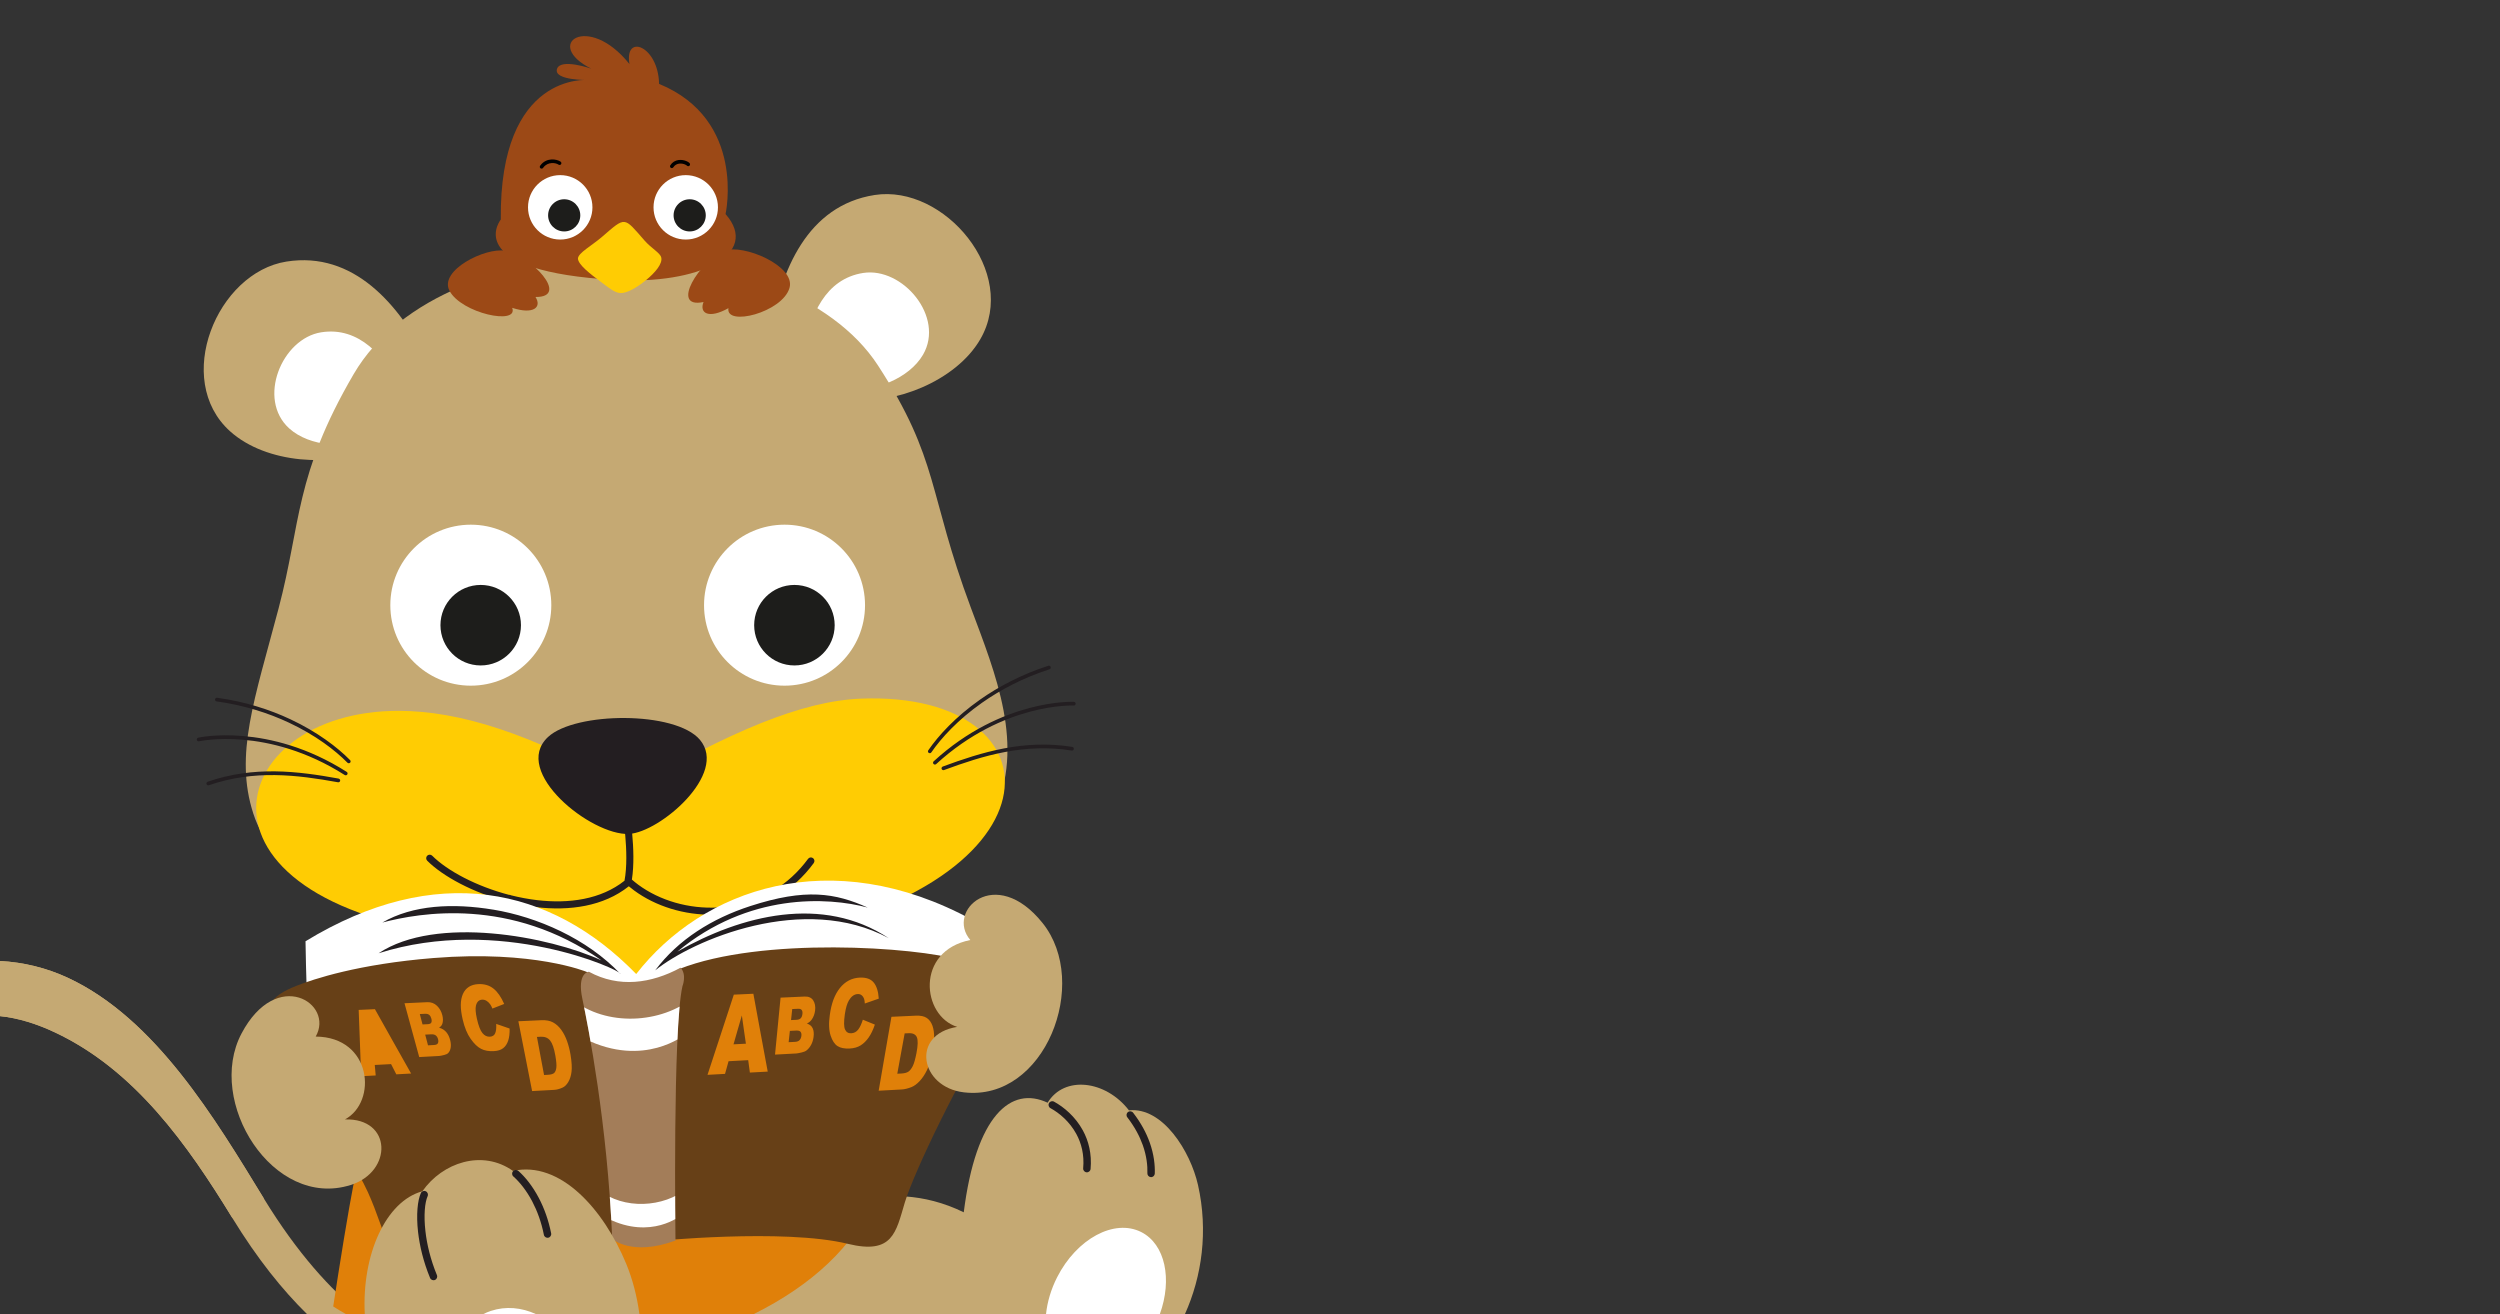
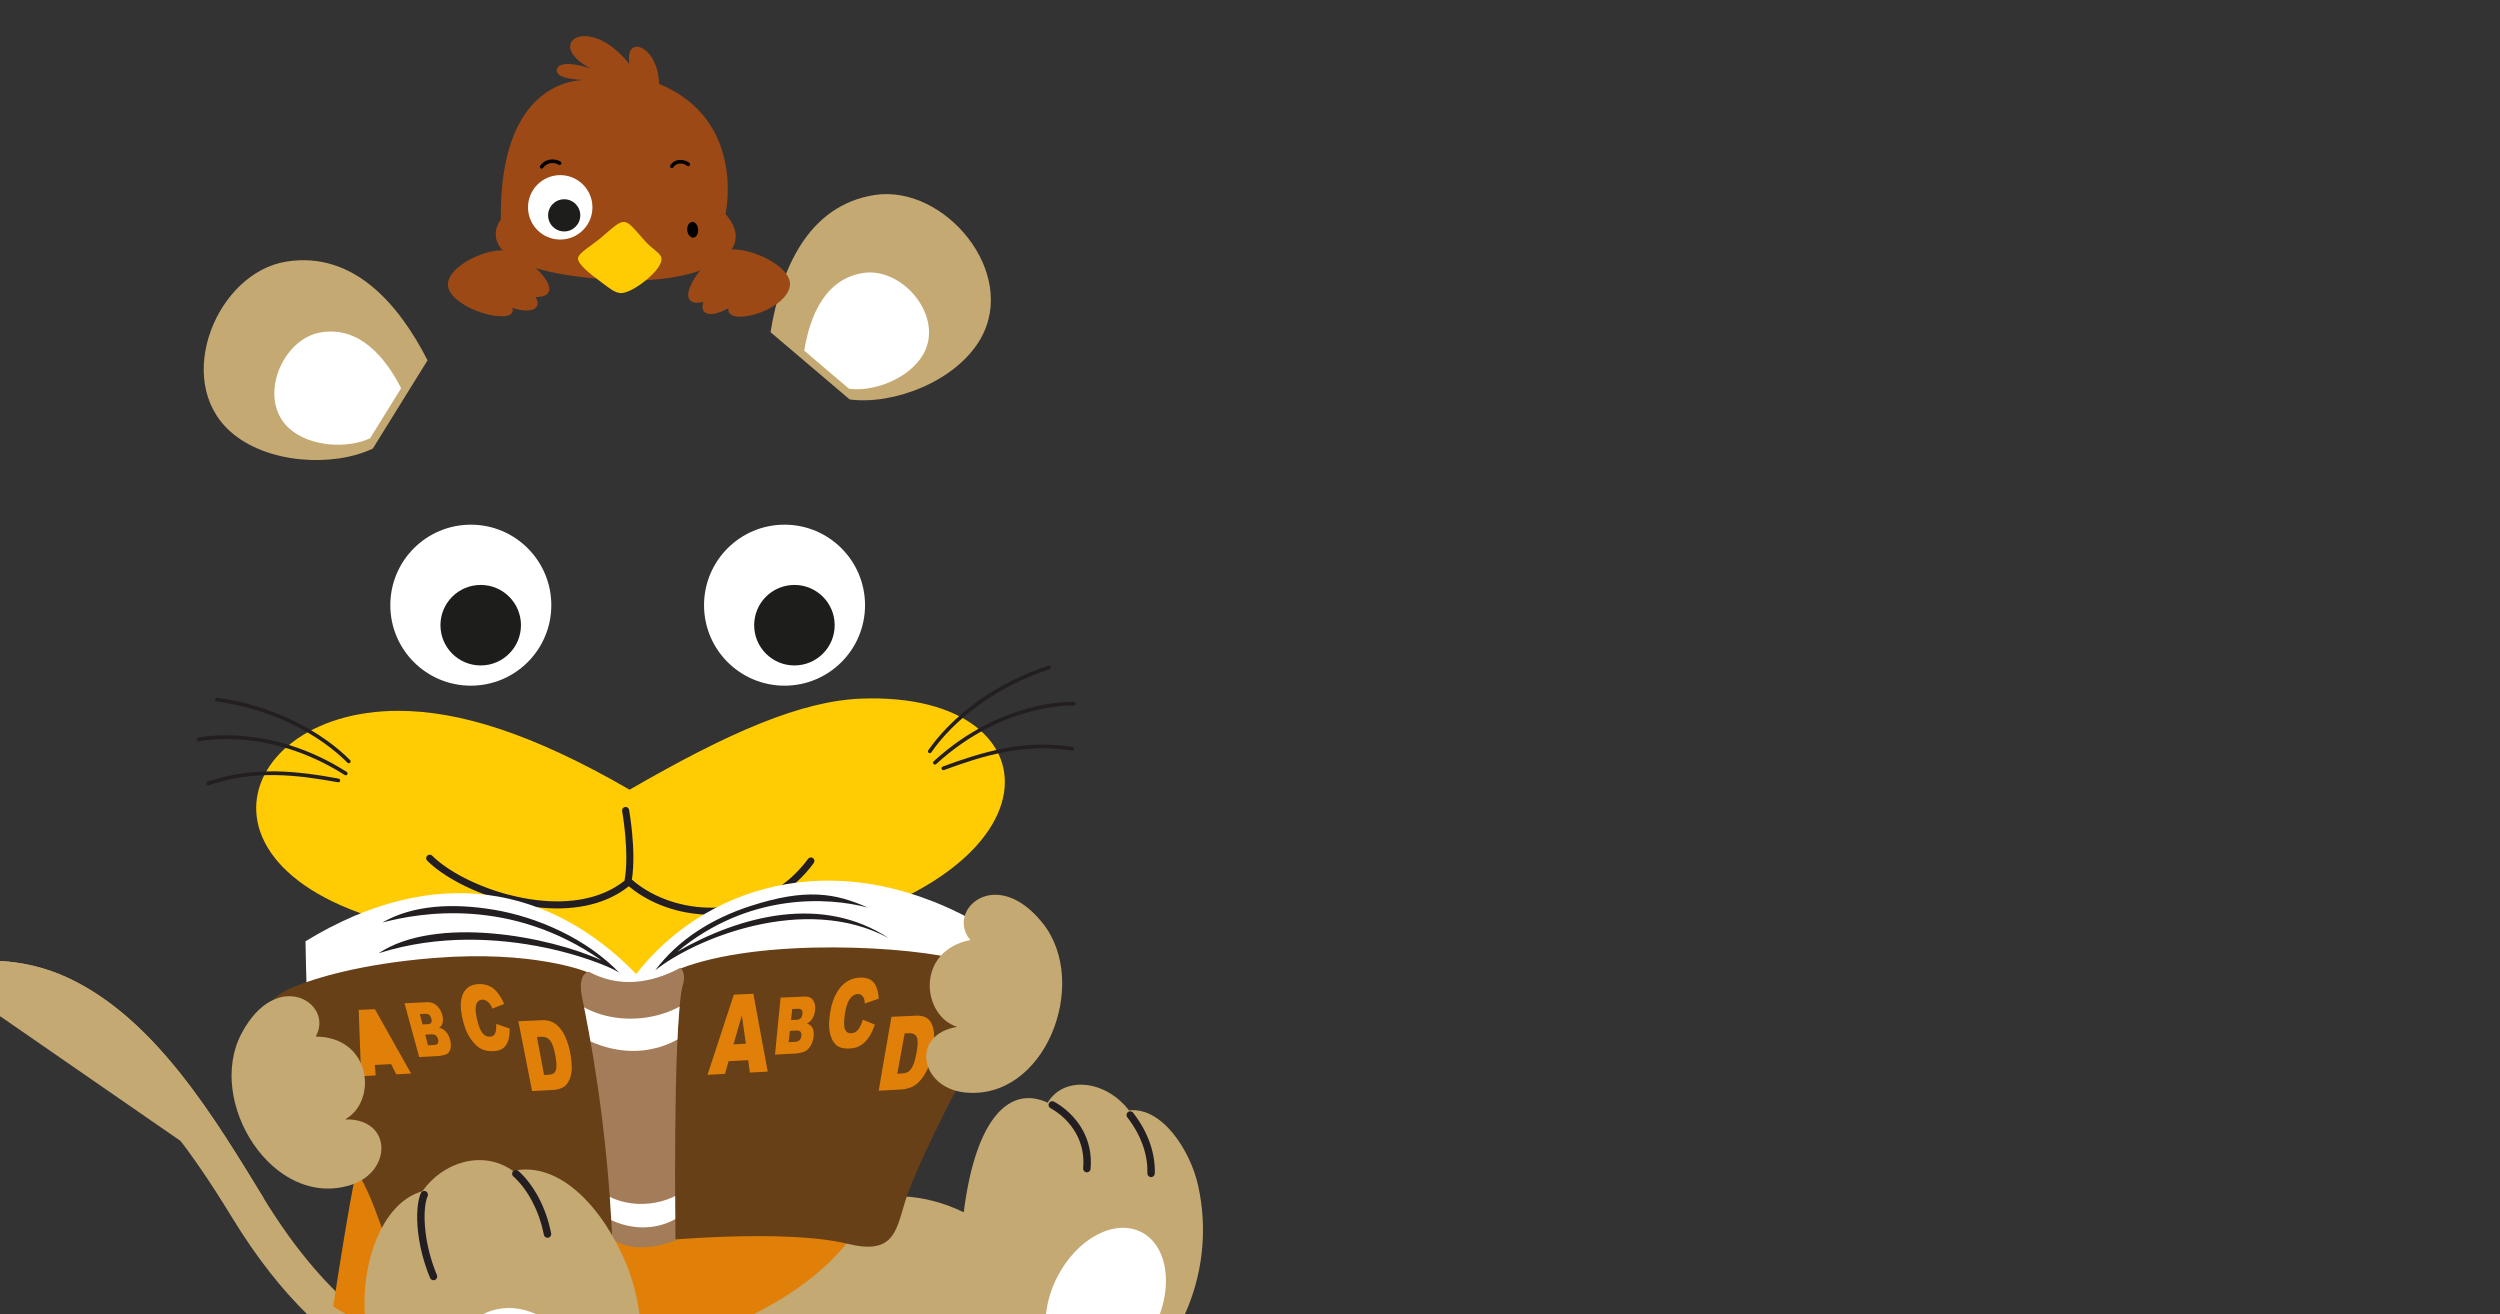
<svg xmlns="http://www.w3.org/2000/svg" id="Laag_1" data-name="Laag 1" width="780" height="410" viewBox="0 0 780 410">
  <rect x="0" y="0" width="780" height="410" fill="#333333" stroke="none" />
  <defs>
    <style>
      .cls-1 {
        clip-path: url(#clippath);
      }

      .cls-2 {
        fill: none;
      }

      .cls-2, .cls-3, .cls-4, .cls-5, .cls-6, .cls-7, .cls-8, .cls-9, .cls-10, .cls-11, .cls-12, .cls-13 {
        stroke-width: 0px;
      }

      .cls-14 {
        clip-path: url(#clippath-1);
      }

      .cls-15 {
        clip-path: url(#clippath-4);
      }

      .cls-16 {
        clip-path: url(#clippath-3);
      }

      .cls-17 {
        clip-path: url(#clippath-2);
      }

      .cls-4 {
        fill: #8a6e52;
      }

      .cls-5 {
        fill: #9c4916;
      }

      .cls-6 {
        fill: #a37d59;
      }

      .cls-7 {
        fill: #1d1d1b;
      }

      .cls-8 {
        fill: #231e21;
      }

      .cls-9 {
        fill: #e08009;
      }

      .cls-10 {
        fill: #c5a973;
      }

      .cls-11 {
        fill: #fff;
      }

      .cls-12 {
        fill: #ffcc03;
      }

      .cls-13 {
        fill: #674017;
      }
    </style>
    <clipPath id="clippath">
      <rect class="cls-2" width="780" height="410" />
    </clipPath>
    <clipPath id="clippath-1">
      <path class="cls-2" d="m123.87,328.17c-6.9,43.45-5.21,64.42,2.59,81.83h243.24c5.3-11.75,7.3-25.92,4.08-40.26-2.38-10.59-11.06-24.43-21.55-23.31-7.25-9.42-20.21-10.94-25.37-2.38-11.43-5.39-22.36,3.97-26.17,34.19-12.69-6.22-24.57-5.7-33.04-3.75-9.01-22.57-29.16-55.95-43.85-68.12,0,0-34.95-19.02-58.62-24.6l-41.3,46.4Z" />
    </clipPath>
    <clipPath id="clippath-2">
      <rect class="cls-2" width="780" height="410" />
    </clipPath>
    <clipPath id="clippath-3">
      <path class="cls-2" d="m183.77,303.19s-3.86.12-2.05,8.57c1.81,8.45,7.78,38.82,9.29,74.74,0,0,5.98,5.62,19.74.55,0,0-.89-65.72,2.17-79.35,0,0,1.44-3.53-.57-5.78-9.21,4.97-19.26,6.36-28.58,1.28" />
    </clipPath>
    <clipPath id="clippath-4">
      <rect class="cls-2" width="780" height="410" />
    </clipPath>
  </defs>
  <rect class="cls-2" width="780" height="410" />
  <g class="cls-1">
    <path class="cls-10" d="m369.7,410c5.3-11.75,7.3-25.92,4.08-40.26-2.38-10.59-11.06-24.43-21.55-23.31-7.25-9.42-20.21-10.94-25.37-2.38-11.43-5.39-22.36,3.97-26.17,34.19-12.69-6.22-24.57-5.7-33.04-3.75-9.01-22.57-29.16-55.95-43.85-68.12,0,0-34.95-19.02-58.62-24.6l-41.3,46.4c-6.9,43.45-5.21,64.42,2.59,81.83h243.24Z" />
  </g>
  <g class="cls-14">
    <path class="cls-4" d="m268.87,382.98s1.05,2.33,3.62,2.03c2.58-.31,3.7-1.21,4.36-2.06.67-.85.45-3.9-.52-5.63-.98-1.73-2.75-2.44-4.78-1.42-2.03,1.01-3.12,2.22-3.09,3.75.03,1.53-.03,2.31.4,3.33" />
    <path class="cls-3" d="m268.86,376.52c-2.32,1.2-2.48,3.68-2.34,4.89.15,1.21,1.69,2.56,2.79,2.74,1.1.18,1.35-1.55,1.23-2.61-.13-1.06-2.07-3.14-.05-4.3,2.01-1.16,4.74-1.49,5.26.29.52,1.78.76,2.52,1.65,2.26.89-.26.67-2.08-.74-3.6-1.41-1.52-4.8-1.58-7.8.32" />
    <path class="cls-4" d="m113.88,299.25s.14-2.48,2.59-3.09c2.45-.61,3.78-.18,4.68.36.9.54,1.76,3.38,1.47,5.29-.29,1.91-1.65,3.17-3.85,2.95-2.19-.22-3.6-.94-4.1-2.34-.5-1.4-.83-2.09-.79-3.17" />
    <path class="cls-3" d="m116.11,305.11c-2.52-.29-3.53-2.48-3.81-3.63s.65-2.91,1.58-3.45c.93-.54,1.76.94,2.01,1.94.25,1.01-.79,3.56,1.44,3.92,2.23.36,4.82-.29,4.68-2.09-.14-1.8-.18-2.55.72-2.63s1.33,1.65.58,3.53c-.76,1.87-3.81,3.09-7.19,2.41" />
    <path class="cls-4" d="m113.57,272.81s3.8-3.56,6.07-3.67c2.27-.12,2.83.35,4.16,1.24,1.33.88,4.56,4.62,4.58,5.97.02,1.36-.37,3.35-1.6,5.25-1.23,1.9-.72,4.18-3.96,4.33-3.24.15-2.12,1.61-4.26-.14-2.14-1.75-7.67-8.21-4.99-12.97" />
    <path class="cls-3" d="m113.66,284.02c-3.8-4.78-4.62-6.01-3.32-8.9.53-1.17,2.15-3.36,3.46-4.52,1.92-1.7,3.98-1.72,4.32-.82.44,1.15-1.29,2.49-2.51,4.27-1.21,1.78-1.9,3.99-.48,5.71,2.65,3.19,6.88,4.89,9.71,2.45,2.83-2.44,2.16-3.99,1.61-7.17-.28-1.59-1.12-2.26-.71-2.64.42-.38,2.1-.47,3.1.43,2.01,1.79,2.08,4.72,1.48,7.28-.6,2.56-1.59,4.99-3.52,6.12-1.93,1.14-3.81,1.72-5.69,1.49-1.89-.24-3.61-.3-7.45-3.7" />
  </g>
  <g class="cls-17">
    <path class="cls-8" d="m328.85,343.71c-.56-.3-1.26-.1-1.57.47-.3.56-.1,1.26.47,1.57,2.75,1.5,5.96,4.18,8.06,8.04,1.58,2.9,2.52,6.47,2.14,10.71-.06.64.41,1.2,1.05,1.26.64.06,1.2-.41,1.26-1.05.42-4.74-.63-8.76-2.41-12.02-2.34-4.3-5.93-7.3-8.99-8.97m29.12,22.35c-.02.64.47,1.17,1.11,1.2.64.02,1.17-.47,1.2-1.11.09-2.66-.26-5.99-1.58-9.7-1.04-2.91-2.67-6.05-5.17-9.28-.39-.51-1.12-.6-1.62-.21-.51.39-.6,1.12-.21,1.62,2.33,3.03,3.86,5.95,4.82,8.65,1.21,3.4,1.53,6.42,1.45,8.83" />
    <path class="cls-11" d="m361.87,410c3.94-10.86,1.69-21.79-5.79-25.59-8.39-4.26-20.14,2.05-26.26,14.1-1.94,3.82-3.07,7.76-3.46,11.49h35.51Z" />
-     <path class="cls-10" d="m82.34,373.96c-15.34-25.06-33.75-56.01-60.96-68.79-6.7-3.15-14.04-4.96-21.37-5.34v17.21c5.7.57,11.5,2.42,17.09,5.05,24.92,11.7,41.34,34.94,55.4,57.92" />
+     <path class="cls-10" d="m82.34,373.96c-15.34-25.06-33.75-56.01-60.96-68.79-6.7-3.15-14.04-4.96-21.37-5.34v17.21" />
    <path class="cls-10" d="m112.66,410c-9.45-7.57-19.85-18.93-30.32-36.04-15.33-25.06-33.75-56.01-60.96-68.79-6.7-3.15-14.04-4.96-21.38-5.34v17.21c5.7.57,11.5,2.42,17.09,5.05,24.92,11.7,41.34,34.94,55.4,57.92,7.8,12.75,15.68,22.52,23.31,30h16.86Z" />
    <path class="cls-9" d="m272.56,373.85s-19.51-46.93-62.03-89.6l-59.73-5.17c-30.62,28.52-37.81,70.08-46.84,128.54,1.3.83,2.63,1.61,3.97,2.37h127.24c17.9-8.9,31.67-21.36,37.39-36.15" />
    <path class="cls-10" d="m133.39,112.42l-17.07,27.53c-12.31,5.88-33.21,4.83-44.55-5.4-17.87-16.12-4.09-49.51,17.61-52.94,20.96-3.31,35.14,13.41,44.01,30.81m107.02-8.78l24.68,20.98c13.52,1.83,33.1-5.56,40.76-18.77,12.08-20.82-11.25-48.39-32.96-45.01-20.97,3.26-29.35,23.52-32.48,42.8" />
    <path class="cls-11" d="m250.92,109.4l13.98,11.89c7.66,1.04,18.75-3.15,23.09-10.63,6.84-11.79-6.38-27.41-18.67-25.5-11.88,1.85-16.63,13.32-18.4,24.25m-125.77,11.72l-9.67,15.6c-6.98,3.33-18.82,2.74-25.24-3.06-10.12-9.14-2.32-28.05,9.97-29.99,11.87-1.88,19.91,7.6,24.94,17.45" />
-     <path class="cls-10" d="m110.31,116.78c-18.44,31.6-16.32,46.28-23.39,73.04-7.53,28.5-13.8,45.62-7.92,63.92,12.29,38.22,85.15,41.46,119.57,42.46,31.52.91,72.93-6.64,96.47-24.71,6.59-5.06,11.78-10.95,14.97-17.69,9.93-21.03.65-43.45-7.1-64.19-13.44-35.95-9.8-46.07-28.97-75.57-28.75-44.25-134.98-46.36-163.63,2.74" />
    <path class="cls-12" d="m196.43,246.39c31.27-18.09,53.68-27.72,72.34-28.42,63.76-2.37,65.06,60.03-33.3,75.93-10.93,14.99-29.04,21.87-46.23,20.91-13.02-.73-29.08-9.79-40.15-22.26-95.93-9.41-80.16-70.9-24.6-70.77,18.5.05,41.14,6.79,71.93,24.6" />
-     <path class="cls-8" d="m196.26,260.18c9.47-.45,31.07-18.74,22.11-29.37-7.61-9.04-38.88-8.78-47.38-.87-11.59,10.78,13.47,30.81,25.27,30.25" />
    <path class="cls-8" d="m335.01,220.13c-.06,0-21.86-1.02-42.93,18.27-.24.21-.6.2-.82-.04-.21-.24-.2-.6.04-.82,21.42-19.62,43.69-18.57,43.75-18.57.32.01.57.28.56.6-.01.32-.28.57-.6.56m-45.39,13.97c3.17-4.61,8.52-10.44,16.09-15.77,5.81-4.09,12.92-7.88,21.37-10.61.3-.1.63.07.73.37.1.3-.07.63-.37.73-8.32,2.69-15.34,6.43-21.06,10.45-7.45,5.24-12.7,10.96-15.81,15.48-.18.26-.54.33-.8.15-.26-.18-.33-.54-.15-.8m4.51,5.08c-.3.11-.45.45-.34.74.11.3.45.45.74.34,6.08-2.25,12.36-4.37,18.96-5.62,6.58-1.25,13.49-1.65,20.88-.47.32.05.61-.16.66-.48.05-.31-.17-.61-.48-.66-7.53-1.2-14.58-.8-21.28.47-6.68,1.27-13.01,3.4-19.15,5.67m-232.02-7.88c.06-.01,21.35-4.81,45.46,10.52.27.17.63.09.8-.18.17-.27.09-.63-.18-.8-24.51-15.59-46.25-10.69-46.32-10.68-.31.07-.51.38-.45.69.07.31.38.51.69.45m47.13,5.86c.22.23.22.59,0,.82-.23.22-.59.22-.82,0-3.84-3.91-10.01-8.63-18.26-12.5-6.34-2.97-13.89-5.43-22.56-6.63-.32-.04-.54-.33-.49-.65.04-.32.34-.54.65-.49,8.79,1.21,16.46,3.71,22.89,6.73,8.38,3.93,14.67,8.74,18.59,12.73m-3.56,5.78c.31.06.52.36.46.67-.06.31-.36.52-.67.46-6.38-1.16-12.93-2.15-19.65-2.24-6.7-.09-13.57.73-20.65,3.17-.3.1-.63-.06-.73-.36-.1-.3.06-.63.36-.74,7.21-2.49,14.22-3.32,21.04-3.24,6.8.09,13.41,1.09,19.84,2.26" />
    <path class="cls-12" d="m197.9,274.07l-1.49-1.88s-10.27,12.06-36.48,5.99c0,0,9.21,24.95,34.75,27.27,0,0,18.29,1.68,29.55-23.98,0,0-14.34,2.62-26.32-7.4" />
    <path class="cls-8" d="m161.05,281.97c3.55,6.21,14.99,23.66,32.05,24.85,17.38,1.21,26.96-16,29.55-21.44-9.18.18-18.13-2.64-24.82-7.57-.56-.41-1.11-.84-1.64-1.29-7.87,6.27-18.47,7.74-28.89,6.51-2.1-.25-4.19-.61-6.25-1.06m-2.22-2.79c.23-.01.45.05.64.16,2.65.66,5.37,1.18,8.1,1.5,9.9,1.17,19.93-.2,27.28-6.06v-.03c1.61-8.63-.74-21.66-.74-21.69-.11-.6.29-1.17.89-1.28.6-.11,1.17.29,1.28.89,0,.04,2.3,12.74.87,21.76.64.56,1.31,1.1,2,1.61,6.66,4.91,15.74,7.61,24.94,7.09.16-.05.33-.06.5-.03,9.06-.63,18.2-4.4,25.22-12.29.8-.9,1.57-1.85,2.31-2.85.36-.49,1.05-.59,1.54-.23.49.36.59,1.05.23,1.54-.78,1.06-1.6,2.07-2.44,3.01-7.33,8.24-16.84,12.24-26.3,12.99-1.78,4.04-12.07,25.17-32.18,23.77-20.27-1.41-32.87-24.07-34.79-27.75-10.54-2.77-19.97-7.83-24.89-12.75-.43-.43-.43-1.13,0-1.56.43-.43,1.13-.43,1.56,0,4.71,4.71,13.81,9.56,24,12.22" />
    <path class="cls-11" d="m198.49,303.89c-26.7-27.42-62.6-34.95-103.17-10.22,0,0,.21,13.86.58,19.22l101.22,8.83,106.94-13.69s-.9-8.21-.57-20.96c-44.48-24.23-84.46-9.57-104.99,16.82" />
    <path class="cls-8" d="m270.76,283.17c-12.52-3.35-37.23-4.66-59.43,13.74,20-11.41,45.3-17.82,65.96-4.2-26.38-14.27-61.09.5-72.88,10.05,7.25-9.68,17.78-16.2,29.69-20.07,17.27-5.61,26.44-4.1,36.67.49m-116.89.62c13.68,2.27,29.26,9.02,39.72,20.09.12-1.35-37.88-18.45-75.48-6.47,17.97-11.97,53.23-5.27,69.54,2.22-28.32-19.84-56.7-14.9-68.37-11.81,9.58-5.53,22.06-6.1,34.6-4.02" />
    <path class="cls-13" d="m84.61,323.3c2.11,5.74,23.9,34.84,30.13,48.57,6.23,13.73,5.31,21.49,14.91,19.26,9.6-2.23,55.49-6.37,74.14-3.86,0,0,40.71-4.09,60.75.81,14.03,3.43,14.97-3.56,17.77-12.93,2.8-9.37,17.69-40.39,27.68-55.01,6.02-8.81,3.74-16.36-10.31-20.56-14.06-4.2-62.11-7.35-87.71,2.73,0,0-14.78,9.74-28.98.9,0,0-16.46-6.84-47.71-4.31-23.44,1.89-37.43,6.54-42.96,8.74-7.85,3.12-10.98,6.79-7.71,15.66" />
    <path class="cls-6" d="m183.77,303.19s-3.87.12-2.05,8.57c1.81,8.45,7.78,38.82,9.29,74.74,0,0,5.98,5.62,19.74.55,0,0-.89-65.72,2.17-79.35,0,0,1.44-3.53-.57-5.78-9.2,4.97-19.26,6.36-28.58,1.28" />
  </g>
  <g class="cls-16">
    <path class="cls-11" d="m186.91,371.29c7.58,6.15,20.12,5.58,27.55-.58l-2.02,8.5s-9.25,7.71-22.76.99l-2.78-8.91Zm-8.28-59.43c10.42,8.45,27.66,7.68,37.88-.79l-2.77,11.68s-12.71,10.59-31.29,1.36l-3.82-12.25Z" />
  </g>
  <g class="cls-15">
    <path class="cls-9" d="m233.44,330.77c-2.05.11-4.09.22-6.13.33-.37,1.32-.74,2.64-1.1,3.95-1.83.1-3.65.2-5.47.3,1.31-4.01,2.65-8.08,4.01-12.21,1.38-4.2,2.78-8.47,4.2-12.81,2.04-.09,4.07-.19,6.1-.28.78,4.22,1.54,8.38,2.29,12.46.74,4.01,1.47,7.95,2.19,11.83-1.85.1-3.71.2-5.57.3-.17-1.28-.35-2.56-.52-3.86m-.72-5.15c-.21-1.44-.43-2.9-.63-4.36-.21-1.47-.43-2.96-.63-4.45-.44,1.52-.89,3.04-1.32,4.54-.43,1.49-.87,2.98-1.28,4.47,1.29-.06,2.57-.13,3.87-.2m14.08-7.37c.56-.03,1.13-.06,1.71-.08.61-.03,1.05-.2,1.33-.51.28-.31.45-.75.51-1.32.06-.52,0-.93-.22-1.22-.21-.29-.6-.42-1.21-.39-.58.03-1.16.06-1.75.08-.12,1.15-.25,2.3-.37,3.43m-.75,6.91c.65-.03,1.31-.07,1.96-.1.66-.03,1.15-.22,1.46-.56.31-.34.5-.78.56-1.34.06-.51-.02-.92-.26-1.23-.23-.3-.7-.43-1.37-.4-.66.03-1.32.07-1.97.1-.13,1.19-.25,2.36-.38,3.53m-2.52-13.9c2.5-.11,5-.23,7.49-.34,1.24-.06,2.15.35,2.7,1.2.55.85.74,1.92.58,3.19-.14,1.07-.49,2-1.04,2.78-.37.52-.88.94-1.51,1.26.86.26,1.47.75,1.8,1.47.33.71.42,1.63.27,2.74-.12.89-.37,1.7-.76,2.43-.39.72-.87,1.3-1.43,1.74-.35.27-.85.48-1.51.63-.87.2-1.45.31-1.73.32-2.2.12-4.4.23-6.59.35.27-2.84.56-5.73.84-8.66.29-2.99.59-6.02.89-9.11m25.66,6.88c1.25.51,2.51,1.02,3.76,1.53-.53,1.6-1.18,2.94-1.93,4.02-.75,1.08-1.6,1.91-2.53,2.48-.94.58-2.07.9-3.38.96-1.6.09-2.87-.16-3.8-.75-.92-.59-1.65-1.69-2.17-3.3-.26-.81-.42-1.74-.46-2.8-.05-1.06.03-2.26.21-3.59.24-1.78.61-3.38,1.13-4.78.53-1.41,1.2-2.63,2.02-3.65,1.64-2.05,3.72-3.14,6.21-3.25,1.95-.09,3.39.41,4.31,1.5.93,1.09,1.46,2.78,1.61,5.06-1.46.51-2.9,1.02-4.35,1.52-.04-.66-.12-1.14-.23-1.44-.18-.5-.45-.89-.78-1.15-.34-.27-.74-.38-1.22-.36-1.06.05-1.98.72-2.73,1.97-.56.94-.99,2.37-1.27,4.3-.34,2.36-.32,3.96.06,4.79.38.84,1.02,1.22,1.93,1.18.88-.05,1.6-.42,2.16-1.14.56-.71,1.04-1.75,1.46-3.1m13.05,4.27c-.39,2.15-.78,4.27-1.17,6.38-.38,2.08-.76,4.16-1.13,6.21.4-.02.8-.04,1.2-.06,1.03-.05,1.79-.26,2.28-.6.49-.34.95-.93,1.35-1.74.41-.82.78-2.15,1.14-3.98.48-2.45.51-4.13.13-5.01-.39-.89-1.24-1.31-2.55-1.25-.42.02-.84.04-1.26.06m-4.13-5.18c2.54-.12,5.08-.23,7.6-.35,1.49-.07,2.65.17,3.45.72.79.54,1.38,1.35,1.76,2.42.38,1.07.55,2.31.52,3.73-.03,1.41-.19,2.9-.51,4.47-.49,2.44-1.09,4.34-1.74,5.68-.65,1.34-1.41,2.47-2.26,3.38-.86.91-1.7,1.54-2.53,1.87-1.14.45-2.15.7-3.01.75-2.41.13-4.83.26-7.25.39.64-3.69,1.28-7.44,1.94-11.25.67-3.87,1.35-7.82,2.04-11.82m-156.11,14.77c.54,1.07,1.09,2.13,1.63,3.19,1.54-.08,3.08-.17,4.62-.25-1.81-3.2-3.64-6.46-5.51-9.78-1.89-3.37-3.82-6.81-5.78-10.3-1.69.08-3.38.16-5.07.23.14,3.59.27,7.12.4,10.59.13,3.42.25,6.79.38,10.1,1.51-.08,3.01-.16,4.53-.24-.1-1.08-.19-2.17-.29-3.27,1.69-.09,3.39-.18,5.09-.27m-2.2-4.26c-.62-1.19-1.26-2.4-1.88-3.61-.63-1.22-1.28-2.45-1.91-3.68.1,1.26.19,2.52.29,3.76.1,1.24.19,2.47.29,3.69,1.07-.05,2.14-.11,3.21-.17m12.02-8.11c.53-.03,1.07-.05,1.62-.08.58-.03.95-.19,1.1-.48.16-.29.17-.71.03-1.24-.13-.5-.34-.88-.64-1.15-.3-.27-.73-.39-1.31-.37-.55.03-1.1.05-1.66.08.29,1.09.57,2.17.85,3.24m1.71,6.52c.61-.03,1.24-.06,1.86-.1.63-.03,1.03-.21,1.21-.53.18-.32.2-.74.07-1.27-.12-.49-.35-.87-.68-1.16-.33-.28-.83-.41-1.47-.38-.62.03-1.25.07-1.87.1.29,1.12.59,2.23.88,3.33m-7.33-13.12c2.37-.11,4.75-.22,7.11-.33,1.18-.05,2.2.33,3.03,1.13.83.8,1.39,1.81,1.68,3.02.24,1.01.23,1.89-.03,2.62-.18.49-.52.89-1.01,1.19.93.24,1.68.71,2.26,1.39.57.67.98,1.54,1.23,2.58.21.84.25,1.61.13,2.3-.12.68-.38,1.23-.77,1.64-.24.25-.66.46-1.24.6-.77.19-1.29.29-1.56.31-2.08.11-4.17.22-6.24.34-.74-2.68-1.48-5.41-2.24-8.18-.77-2.82-1.56-5.69-2.35-8.6m28.62,6.44c1.39.48,2.78.96,4.17,1.44.05,1.51-.11,2.78-.45,3.8-.34,1.02-.87,1.8-1.57,2.34-.7.55-1.69.85-2.93.91-1.52.08-2.83-.15-3.94-.71-1.1-.56-2.19-1.6-3.26-3.12-.54-.76-1.02-1.64-1.43-2.65-.42-1.01-.77-2.14-1.06-3.39-.39-1.68-.6-3.19-.59-4.51,0-1.33.24-2.49.66-3.45.86-1.93,2.49-2.97,4.85-3.08,1.85-.08,3.42.39,4.7,1.41,1.28,1.02,2.38,2.62,3.33,4.78-1.23.48-2.45.96-3.67,1.44-.27-.62-.51-1.07-.72-1.36-.35-.47-.74-.84-1.16-1.08-.43-.25-.86-.36-1.31-.34-1.01.05-1.66.68-1.95,1.86-.21.88-.12,2.24.29,4.06.5,2.23,1.09,3.74,1.75,4.53.66.79,1.42,1.15,2.28,1.11.83-.04,1.4-.4,1.68-1.08.29-.67.39-1.65.32-2.92m12.71,4.07c.38,2.03.75,4.04,1.12,6.02.37,1.97.73,3.93,1.1,5.86.38-.02.76-.04,1.14-.06.97-.05,1.64-.24,2-.56.35-.32.59-.88.69-1.64.1-.78,0-2.03-.3-3.76-.4-2.32-.96-3.9-1.64-4.74-.69-.84-1.65-1.24-2.9-1.18-.4.02-.8.04-1.19.06m-5.82-4.89c2.41-.11,4.82-.22,7.22-.33,1.42-.06,2.62.16,3.59.68.96.51,1.81,1.28,2.55,2.29.74,1.01,1.34,2.18,1.82,3.52.47,1.33.84,2.74,1.09,4.22.38,2.3.48,4.09.32,5.36-.15,1.26-.49,2.33-1,3.19-.5.86-1.1,1.46-1.79,1.77-.94.43-1.83.67-2.64.71-2.28.12-4.57.25-6.87.37-.68-3.48-1.39-7.03-2.09-10.63-.72-3.66-1.45-7.38-2.2-11.16" />
    <path class="cls-10" d="m199.5,410c-.75-5.54-2.13-10.85-4.08-15.6-7.14-17.31-20.75-32.32-35.36-29.07-9.6-6.82-22.04-2.6-28.28,6.35-11.36,3.06-18.92,19.66-17.97,38.31h85.69Z" />
    <path class="cls-8" d="m133.42,373.2c.26-.59-.01-1.27-.6-1.53-.59-.26-1.27,0-1.53.6-1.01,2.31-1.47,6.71-.86,12.09.49,4.31,1.65,9.28,3.75,14.36.24.59.92.87,1.51.63.59-.24.87-.92.63-1.51-2.01-4.87-3.13-9.62-3.59-13.73-.56-4.96-.19-8.92.69-10.91m28.27-7.88c-.48-.42-1.21-.37-1.63.11-.42.48-.37,1.21.11,1.63,1.97,1.74,4.09,4.37,5.9,7.81,1.53,2.92,2.83,6.4,3.62,10.39.12.62.73,1.03,1.36.91.62-.12,1.03-.73.91-1.36-.84-4.23-2.21-7.92-3.83-11.01-1.95-3.72-4.26-6.58-6.42-8.49" />
    <path class="cls-11" d="m167.21,410c-4.48-2.06-9.39-2.55-14.08-.99-.82.27-1.6.61-2.36.99h16.44Z" />
    <path class="cls-10" d="m98.5,323.41c5.89-10.33-12.13-21.78-23.15-.95-11.23,21.23,9.83,54.96,34.08,47.25,13.15-4.18,12.93-20.91-1.82-20.45,10.21-5.46,8.44-25.73-9.11-25.85" />
    <path class="cls-5" d="m226.37,66.8s6.58-29.4-20.74-40.63c-.22-11.91-10.9-15.82-9.23-6.17-12.99-16.28-27.13-6.18-11.94,1.42,0,0-9.75-3.39-10.7.17-.96,3.55,9.75,3.38,9.75,3.38,0,0-27.76-2.69-27.26,43.51-1.19,1.58-10.58,16.17,35.49,18.86,26.29,1.54,45.71-7.96,34.63-20.55" />
    <path class="cls-12" d="m193.53,91.43c-1.76-.1-3.55-1.6-6.24-3.62-3.05-2.29-6.92-5.23-6.97-7.14.04-1.75,4.29-3.99,7.52-6.78,7.46-6.43,6.71-6.31,13.24,1.14,2.16,2.47,4.85,3.83,5.22,5.27.51,2-1.96,4.83-4.79,7.14-2.83,2.31-6.01,4.12-7.99,4" />
    <path class="cls-3" d="m172.48,68.36c-.94.07-1.61,1.22-1.51,2.57.1,1.35.95,2.39,1.89,2.32.94-.07,1.62-1.22,1.51-2.57-.1-1.35-.95-2.39-1.89-2.31m43.45.88c-.94.07-1.62,1.23-1.51,2.57.1,1.35.95,2.39,1.89,2.31.94-.07,1.62-1.22,1.51-2.57-.1-1.35-.95-2.39-1.89-2.31" />
    <path class="cls-3" d="m174.92,50.45c.25.18.31.54.13.79-.18.25-.53.31-.79.13l-.04-.03h0c-.4-.27-1.2-.52-2.11-.46-.89.06-1.86.42-2.58,1.38-.04.05-.07.09-.09.12-.18.26-.53.32-.79.14-.26-.18-.32-.53-.14-.79.04-.06.08-.11.11-.15.95-1.27,2.24-1.76,3.42-1.83,1.17-.07,2.26.28,2.82.66h0s0,0,0,0l.05.03Zm46.03,2.02" />
    <path class="cls-5" d="m159.81,96.05c2.06,5.53-15.89,1.71-19.58-5.35-3.32-6.35,11.21-13.55,17.34-12.46,7.97,1.41,20.48,14.54,9.5,14.42,2.05,3.2-.61,5.56-7.25,3.39" />
    <path class="cls-5" d="m227.27,96.15c-.95,5.83,16.8,1.35,19.05-6.3,2.02-6.88-14.51-13.86-20.31-11.61-7.54,2.93-17.25,18.25-6.51,15.99-1.39,3.54,1.68,5.34,7.78,1.91" />
    <path class="cls-10" d="m302.73,293.28c-7.73-9.03,7.82-23.68,22.56-5.29,15.02,18.74.69,55.82-24.58,52.82-13.7-1.63-16.64-18.1-2.06-20.42-11.06-3.44-13.13-23.68,4.08-27.1" />
    <path class="cls-11" d="m146.9,213.93c13.87,0,25.11-11.24,25.11-25.11s-11.24-25.12-25.11-25.12-25.12,11.24-25.12,25.12,11.24,25.11,25.12,25.11" />
    <path class="cls-7" d="m149.98,207.62c6.93,0,12.56-5.62,12.56-12.56s-5.62-12.56-12.56-12.56-12.56,5.62-12.56,12.56,5.62,12.56,12.56,12.56" />
    <path class="cls-11" d="m244.78,213.93c13.87,0,25.11-11.24,25.11-25.11s-11.24-25.12-25.11-25.12-25.12,11.24-25.12,25.12,11.24,25.11,25.12,25.11" />
    <path class="cls-7" d="m247.86,207.62c6.93,0,12.56-5.62,12.56-12.56s-5.62-12.56-12.56-12.56-12.56,5.62-12.56,12.56,5.62,12.56,12.56,12.56" />
    <path class="cls-11" d="m174.79,74.74c5.55,0,10.05-4.5,10.05-10.05s-4.5-10.05-10.05-10.05-10.05,4.5-10.05,10.05,4.5,10.05,10.05,10.05" />
    <path class="cls-7" d="m176.03,72.21c2.77,0,5.02-2.25,5.02-5.02s-2.25-5.02-5.02-5.02-5.02,2.25-5.02,5.02,2.25,5.02,5.02,5.02" />
-     <path class="cls-11" d="m213.95,74.74c5.55,0,10.05-4.5,10.05-10.05s-4.5-10.05-10.05-10.05-10.05,4.5-10.05,10.05,4.5,10.05,10.05,10.05" />
-     <path class="cls-7" d="m215.18,72.21c2.77,0,5.02-2.25,5.02-5.02s-2.25-5.02-5.02-5.02-5.02,2.25-5.02,5.02,2.25,5.02,5.02,5.02" />
  </g>
  <path class="cls-3" d="m215.13,50.89c.22.22.22.58,0,.8-.22.22-.58.22-.8,0-.06-.06-.13-.12-.22-.17-.41-.26-1.06-.48-1.76-.49-.67,0-1.37.18-1.91.71h0c-.13.13-.25.28-.36.45-.17.26-.52.34-.78.17-.26-.17-.34-.52-.17-.78.16-.24.32-.46.5-.64h0s0,0,0,0c.79-.79,1.79-1.07,2.73-1.05.91.01,1.79.31,2.35.66.16.1.3.21.41.32" />
</svg>